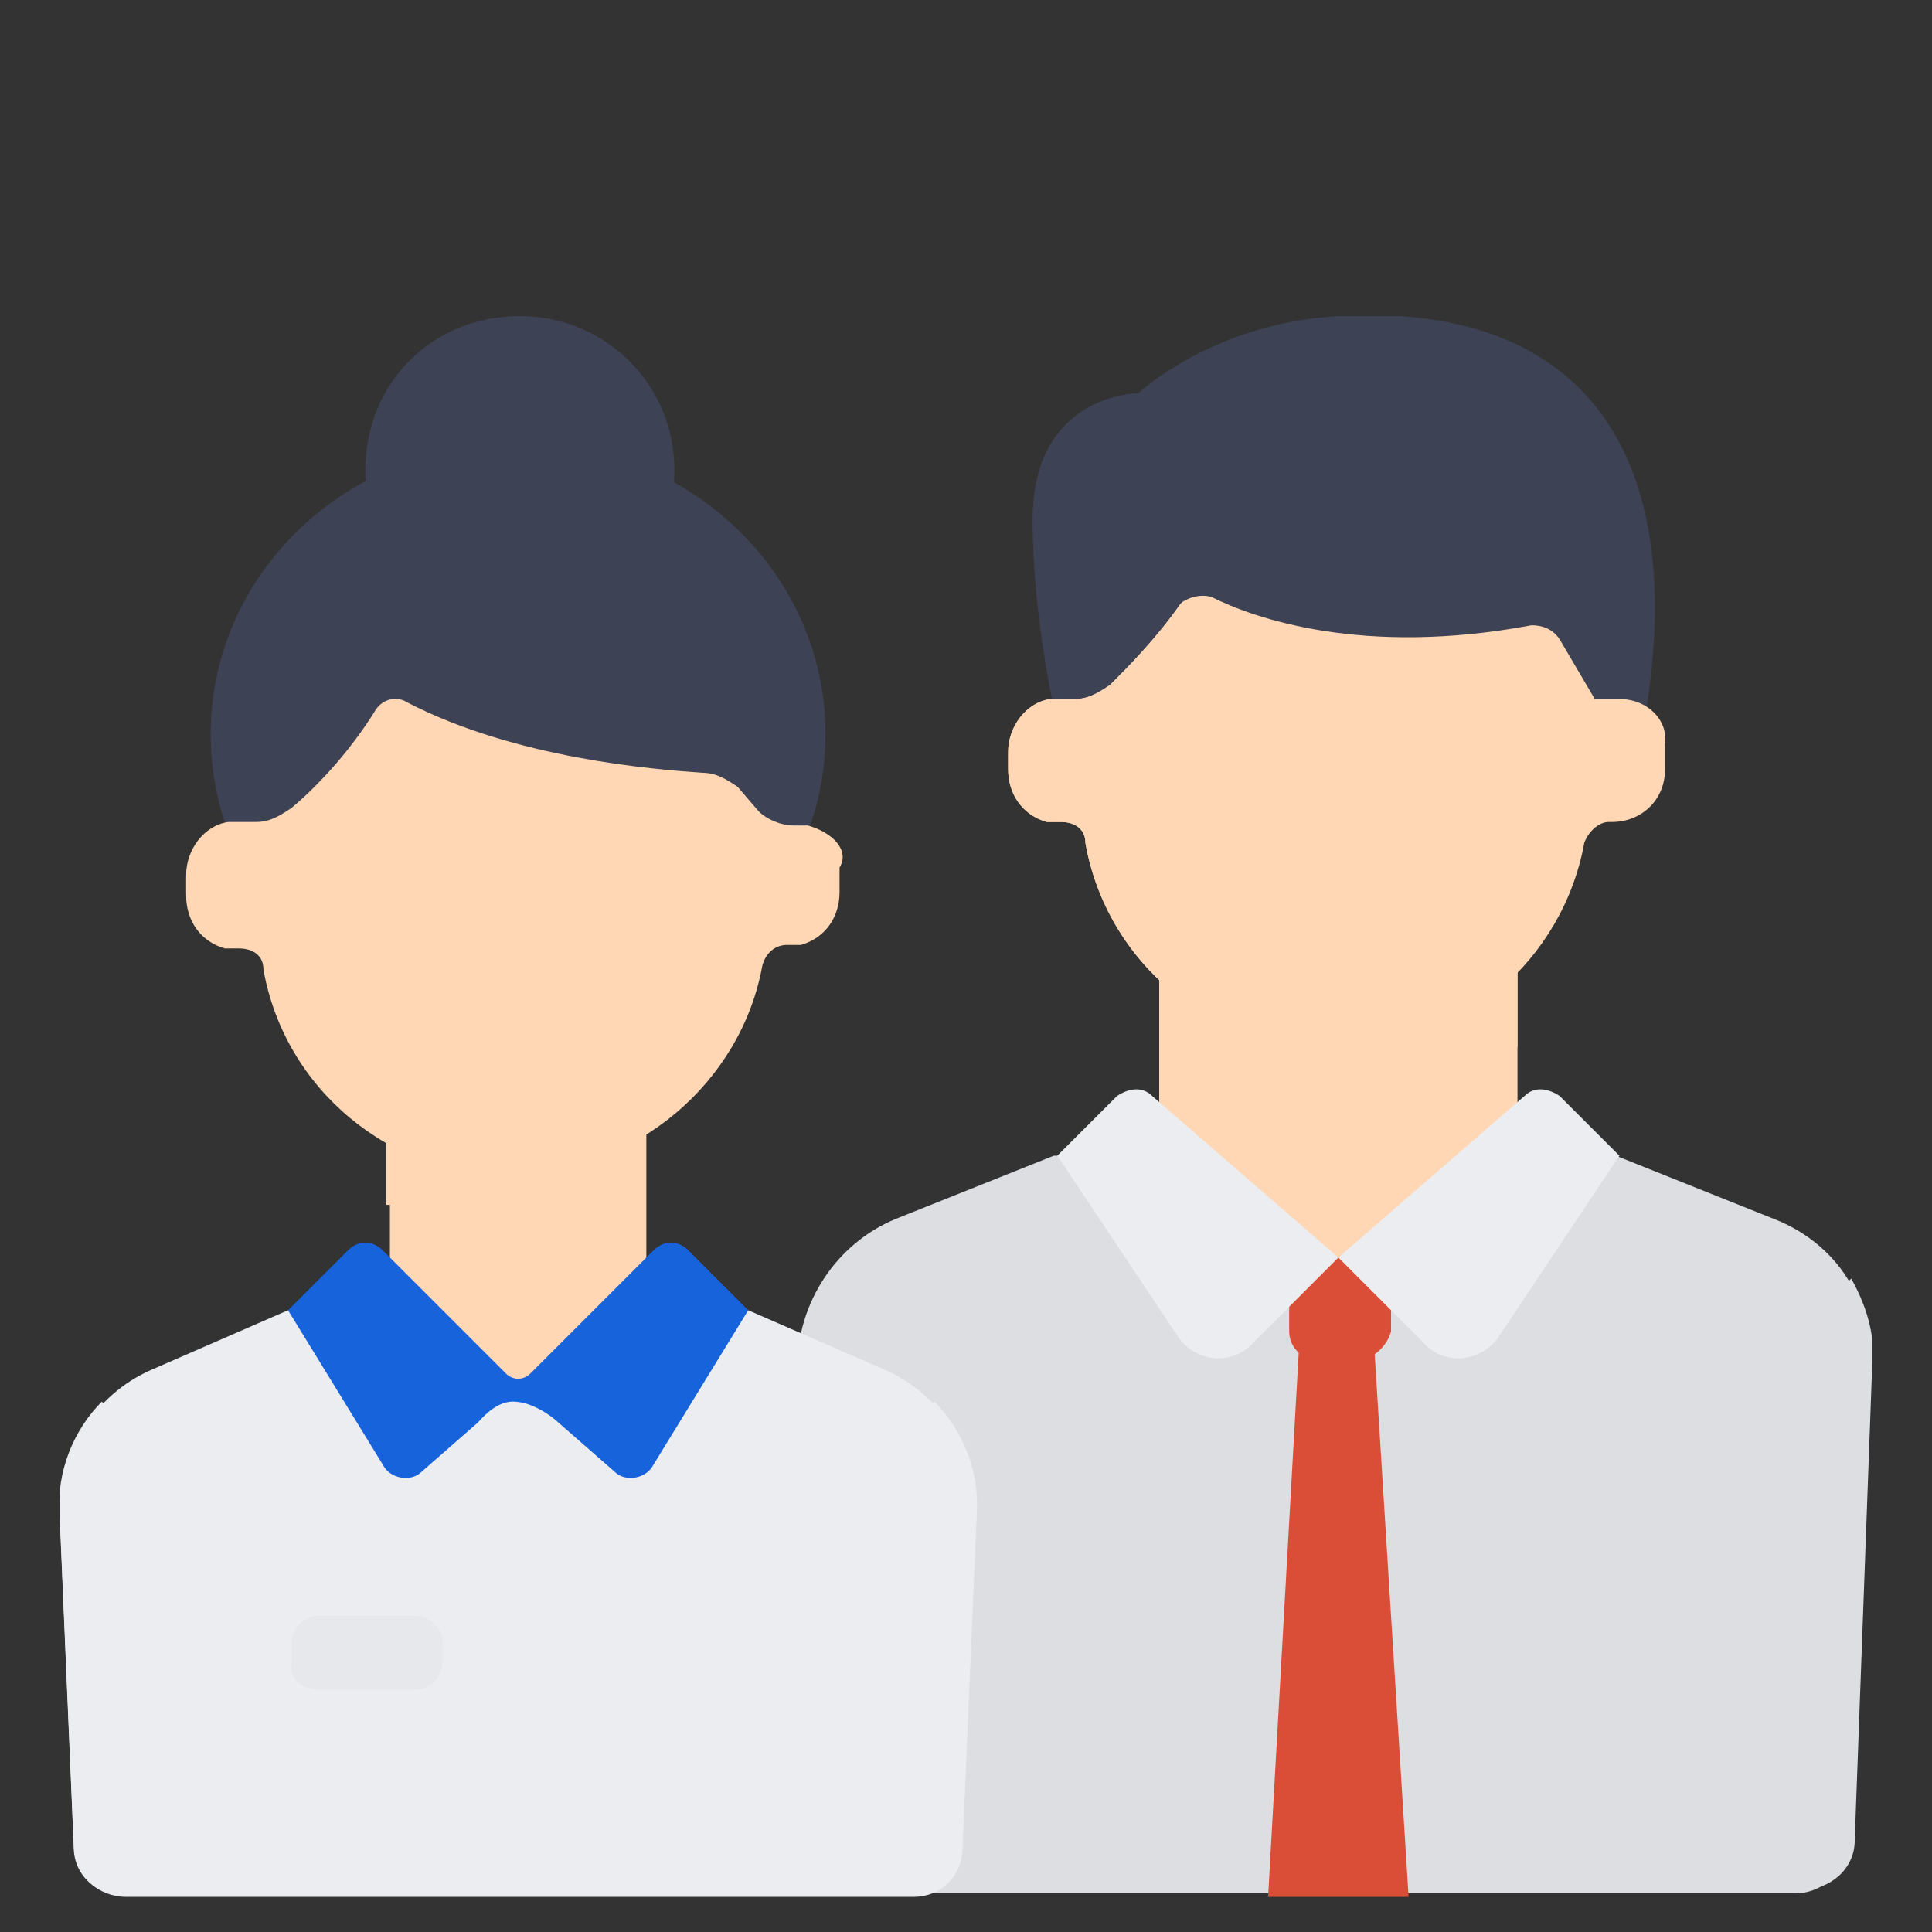
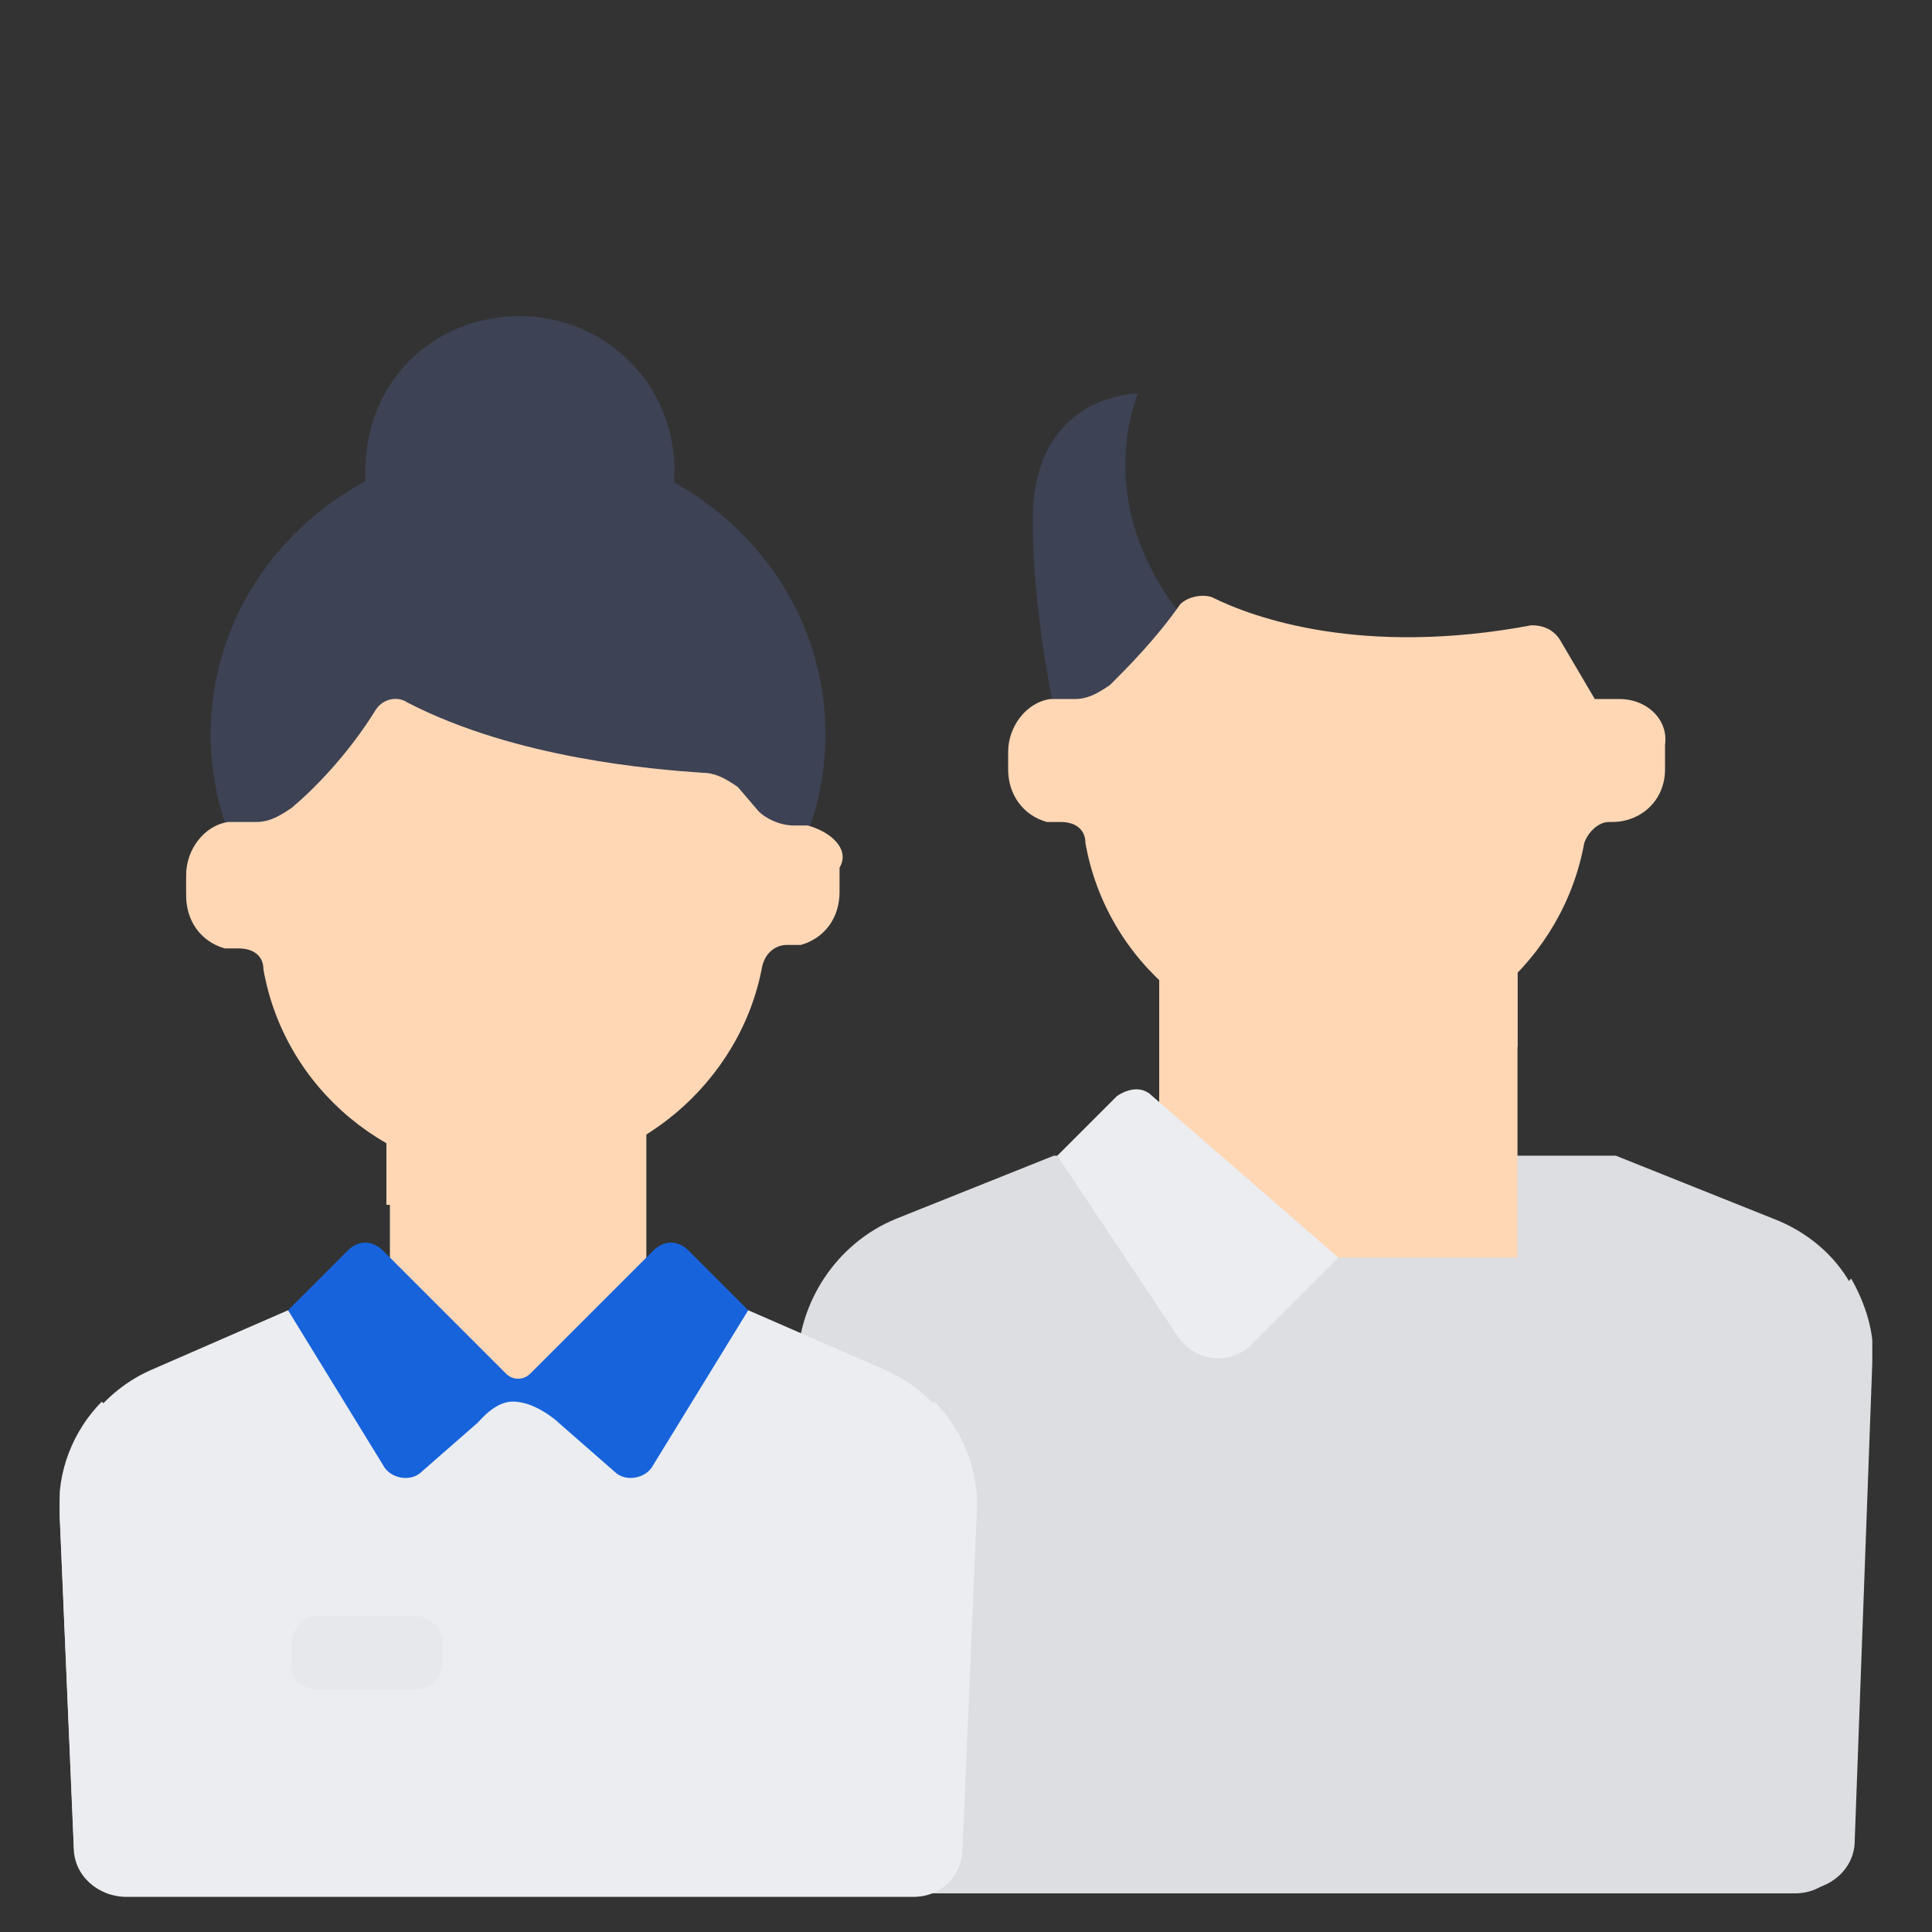
<svg xmlns="http://www.w3.org/2000/svg" xmlns:xlink="http://www.w3.org/1999/xlink" x="0px" y="0px" viewBox="0 0 55 55" style="enable-background:new 0 0 55 55;" xml:space="preserve">
  <rect x="0" y="0" width="55" height="55" fill="#333333" stroke="none" />
  <style type="text/css">	.st0{fill:#33383E;}	.st1{fill:#07B2ED;}	.st2{fill:#FFFFFF;}	.st3{fill:#EBECF1;}	.st4{fill:#EB6E66;}	.st5{clip-path:url(#SVGID_00000082328104571610395230000001636874661349754242_);}	.st6{fill:#466DF7;}	.st7{fill:#F45F57;}	.st8{fill:#3D4254;}	.st9{fill:#1764DC;}	.st10{fill:#DA4E37;}	.st11{fill:#3C4354;}	.st12{fill:#1763DB;}	.st13{fill:#D94F38;}	.st14{fill:#287DDE;}	.st15{fill:#FCC621;}	.st16{clip-path:url(#SVGID_00000022529594332330750980000018298729248588207028_);fill:#3D4254;}	.st17{clip-path:url(#SVGID_00000022529594332330750980000018298729248588207028_);fill:#D94F38;}	.st18{clip-path:url(#SVGID_00000022529594332330750980000018298729248588207028_);fill:#DA4E37;}	.st19{clip-path:url(#SVGID_00000128445237995596900060000014300418968740128692_);fill:#DA4E37;}	.st20{clip-path:url(#SVGID_00000128445237995596900060000014300418968740128692_);fill:#F0F2F5;}	.st21{clip-path:url(#SVGID_00000128445237995596900060000014300418968740128692_);fill:#3D4254;}	.st22{fill:#E5E5E5;}	.st23{clip-path:url(#SVGID_00000094586811500574063390000004830505758192214958_);fill:#F0C8A6;}	.st24{clip-path:url(#SVGID_00000094586811500574063390000004830505758192214958_);fill:#3D4254;}	.st25{clip-path:url(#SVGID_00000094586811500574063390000004830505758192214958_);fill:#FFD7B5;}	.st26{fill:#F27870;}	.st27{clip-path:url(#SVGID_00000088838345535963993920000007959408084060702114_);fill:#1763DB;}	.st28{clip-path:url(#SVGID_00000023998253096993848450000002579292046217320837_);fill:#F0F2F5;}	.st29{clip-path:url(#SVGID_00000023998253096993848450000002579292046217320837_);fill:#3D4254;}	.st30{clip-path:url(#SVGID_00000174582840597318899710000005346326571089711504_);fill:#3D4254;}	.st31{clip-path:url(#SVGID_00000174582840597318899710000005346326571089711504_);fill:#E0E5E8;}	.st32{clip-path:url(#SVGID_00000174582840597318899710000005346326571089711504_);fill:#DA4E37;}	.st33{fill:#E0E5E8;}	.st34{clip-path:url(#SVGID_00000157289210895826760120000002783955983248076693_);fill:#1763DB;}	.st35{clip-path:url(#SVGID_00000175317758301037475670000008873355555792238494_);fill:#DA4E37;}	.st36{clip-path:url(#SVGID_00000175317758301037475670000008873355555792238494_);fill:#F5F7FA;}	.st37{clip-path:url(#SVGID_00000175317758301037475670000008873355555792238494_);fill:#1763DB;}	.st38{clip-path:url(#SVGID_00000175317758301037475670000008873355555792238494_);fill:#3D4254;}	.st39{fill:#6B8091;}	.st40{clip-path:url(#SVGID_00000131363815377181391320000008408426837775421076_);fill:#F0C8A6;}	.st41{clip-path:url(#SVGID_00000131363815377181391320000008408426837775421076_);fill:#FFD7B5;}	.st42{fill:#F5FCFF;}	.st43{fill:#F0F2F5;}	.st44{clip-path:url(#SVGID_00000179640683885583418520000017072093192113086892_);fill:#F0C8A6;}	.st45{clip-path:url(#SVGID_00000179640683885583418520000017072093192113086892_);fill:#E6BE9C;}	.st46{clip-path:url(#SVGID_00000022552230118733219200000002343960440935019172_);fill:#3D4254;}	.st47{clip-path:url(#SVGID_00000022552230118733219200000002343960440935019172_);fill:#FFFFFF;}	.st48{clip-path:url(#SVGID_00000165954279947447273240000006702373065646947471_);fill:#D2D4D7;}	.st49{clip-path:url(#SVGID_00000165954279947447273240000006702373065646947471_);fill:#E6E8EB;}	.st50{fill:#D2D4D7;}	.st51{clip-path:url(#SVGID_00000068654665909819530630000014409249524629819569_);fill:#3D4254;}	.st52{clip-path:url(#SVGID_00000068654665909819530630000014409249524629819569_);fill:#DA4E37;}	.st53{clip-path:url(#SVGID_00000068654665909819530630000014409249524629819569_);fill:#F0F2F5;}	.st54{clip-path:url(#SVGID_00000054241993694289173480000001421687451479783578_);fill:#DA4E37;}	.st55{clip-path:url(#SVGID_00000054241993694289173480000001421687451479783578_);fill:#F0F2F5;}	.st56{clip-path:url(#SVGID_00000054241993694289173480000001421687451479783578_);fill:#3D4254;}	.st57{clip-path:url(#SVGID_00000044159744034139367870000000969873658279791804_);fill:#F0C8A6;}	.st58{clip-path:url(#SVGID_00000044159744034139367870000000969873658279791804_);fill:#3D4254;}	.st59{clip-path:url(#SVGID_00000044159744034139367870000000969873658279791804_);fill:#FFD7B5;}	.st60{clip-path:url(#SVGID_00000132071956503547633450000004588526964715956119_);fill:#1763DB;}	.st61{clip-path:url(#SVGID_00000101821679186708300930000009904459368779981736_);fill:#F0F2F5;}	.st62{clip-path:url(#SVGID_00000101821679186708300930000009904459368779981736_);fill:#3D4254;}	.st63{clip-path:url(#SVGID_00000101821679186708300930000009904459368779981736_);fill:#1763DB;}	.st64{clip-path:url(#SVGID_00000101821679186708300930000009904459368779981736_);fill:#FFFFFF;}	.st65{clip-path:url(#SVGID_00000163056077673321086110000006243584601132383911_);fill:#DCDEE1;}	.st66{clip-path:url(#SVGID_00000070825897491741063370000011696694876009488573_);fill:#DA4E37;}	.st67{fill:#FFD7B5;}	.st68{clip-path:url(#SVGID_00000072280511565302514560000006045419177639380149_);fill:#FFD7B5;}	.st69{clip-path:url(#SVGID_00000072280511565302514560000006045419177639380149_);fill:#3D4254;}	.st70{clip-path:url(#SVGID_00000072280511565302514560000006045419177639380149_);fill:#EBEDF0;}	.st71{clip-path:url(#SVGID_00000072280511565302514560000006045419177639380149_);fill:#DCDEE1;}	.st72{clip-path:url(#SVGID_00000065762769959501536620000011143482170312060578_);fill:#FFD7B5;}	.st73{clip-path:url(#SVGID_00000065762769959501536620000011143482170312060578_);fill:#3D4254;}	.st74{clip-path:url(#SVGID_00000065762769959501536620000011143482170312060578_);fill:#EBEDF0;}	.st75{clip-path:url(#SVGID_00000065762769959501536620000011143482170312060578_);fill:#1763DB;}	.st76{clip-path:url(#SVGID_00000065762769959501536620000011143482170312060578_);fill:#E6E8EB;}	.st77{clip-path:url(#SVGID_00000110439889073350510800000009275323729794699945_);fill:#3D4254;}	.st78{clip-path:url(#SVGID_00000110439889073350510800000009275323729794699945_);fill:#FFD7B5;}	.st79{clip-path:url(#SVGID_00000110439889073350510800000009275323729794699945_);fill:#DCDEE1;}	.st80{clip-path:url(#SVGID_00000110439889073350510800000009275323729794699945_);fill:#EBEDF0;}	.st81{clip-path:url(#SVGID_00000053537039673901651100000005456302857073618867_);fill:#DA4E37;}	.st82{clip-path:url(#SVGID_00000053537039673901651100000005456302857073618867_);fill:#FFD7B5;}	.st83{clip-path:url(#SVGID_00000053537039673901651100000005456302857073618867_);fill:#DCDEE1;}	.st84{clip-path:url(#SVGID_00000053537039673901651100000005456302857073618867_);fill:#EBEDF0;}	.st85{clip-path:url(#SVGID_00000053537039673901651100000005456302857073618867_);fill:#1763DB;}	.st86{clip-path:url(#SVGID_00000053537039673901651100000005456302857073618867_);fill:#3D4254;}	.st87{clip-path:url(#SVGID_00000166655203307067689740000011860674947525268630_);fill:#EBB200;}	.st88{clip-path:url(#SVGID_00000166655203307067689740000011860674947525268630_);fill:#3C4354;}	.st89{clip-path:url(#SVGID_00000031925874705330674330000000060742892011971495_);fill:#3C4354;}	.st90{clip-path:url(#SVGID_00000097469765939564374960000005033461089282470291_);fill:#DA4E37;}	.st91{clip-path:url(#SVGID_00000097469765939564374960000005033461089282470291_);fill:#FFFFFF;}	.st92{clip-path:url(#SVGID_00000062187819252471121180000016144735161345579186_);fill:#DA4E37;}	.st93{clip-path:url(#SVGID_00000062187819252471121180000016144735161345579186_);fill:#FFFFFF;}	.st94{clip-path:url(#SVGID_00000133494547079249242390000013289763696644190906_);fill:#DA4E37;}	.st95{clip-path:url(#SVGID_00000133494547079249242390000013289763696644190906_);fill:#FFFFFF;}	.st96{clip-path:url(#SVGID_00000020360017569361311010000015481445356048088451_);fill:#DA4E37;}	.st97{clip-path:url(#SVGID_00000122679544100107793970000002825689745479851407_);fill:#F0C8A6;}	.st98{fill:#F0C8A6;}	.st99{clip-path:url(#SVGID_00000152974137555743090490000006037786320875436459_);fill:#1763DB;}	.st100{clip-path:url(#SVGID_00000152974137555743090490000006037786320875436459_);fill:#F0C8A6;}	.st101{clip-path:url(#SVGID_00000152974137555743090490000006037786320875436459_);fill:#E6BE9C;}	.st102{clip-path:url(#SVGID_00000152974137555743090490000006037786320875436459_);fill:#FFD7B5;}	.st103{clip-path:url(#SVGID_00000043429773673265321350000006350637103796248498_);fill:#1763DB;}	.st104{clip-path:url(#SVGID_00000043429773673265321350000006350637103796248498_);fill:#F0C8A6;}	.st105{clip-path:url(#SVGID_00000043429773673265321350000006350637103796248498_);fill:#FFD7B5;}	.st106{clip-path:url(#SVGID_00000043429773673265321350000006350637103796248498_);fill:#3D4254;}	.st107{clip-path:url(#SVGID_00000106845102911128923460000005798018198920763304_);fill:#33383D;}	.st108{clip-path:url(#SVGID_00000140003580840646792440000011655485031587590317_);fill:#BF2121;}	.st109{clip-path:url(#SVGID_00000140003580840646792440000011655485031587590317_);fill:#08B2ED;}	.st110{clip-path:url(#SVGID_00000140003580840646792440000011655485031587590317_);fill:#F79E1C;}	.st111{clip-path:url(#SVGID_00000140003580840646792440000011655485031587590317_);}	.st112{clip-path:url(#SVGID_00000019661273528719102750000008624606770319012761_);fill:#33383D;}	.st113{clip-path:url(#SVGID_00000148641826876041800790000014687029800271663549_);fill:#FFFFFF;}	.st114{clip-path:url(#SVGID_00000148641826876041800790000014687029800271663549_);fill:#287DDE;}	.st115{clip-path:url(#SVGID_00000015351575176114309990000017416427730429326258_);fill:#287DDE;}	.st116{clip-path:url(#SVGID_00000054251339355577572850000017518332994222501540_);fill:#287DDE;}	.st117{clip-path:url(#SVGID_00000109745554842249049310000001029004678331447193_);fill:#287DDE;}	.st118{clip-path:url(#SVGID_00000183233774103962807650000003596284300310935169_);fill:#DA4E37;}	.st119{clip-path:url(#SVGID_00000183233774103962807650000003596284300310935169_);fill:#F0F2F5;}	.st120{clip-path:url(#SVGID_00000183233774103962807650000003596284300310935169_);fill:#3D4254;}	.st121{clip-path:url(#SVGID_00000082360774625430353550000012198809313610452662_);fill:#F0C8A6;}	.st122{clip-path:url(#SVGID_00000082360774625430353550000012198809313610452662_);fill:#3D4254;}	.st123{clip-path:url(#SVGID_00000082360774625430353550000012198809313610452662_);fill:#FFD7B5;}	.st124{clip-path:url(#SVGID_00000068676445593033209730000013589121510391449248_);fill:#1763DB;}	.st125{clip-path:url(#SVGID_00000103257321386374738680000013358705146991389352_);fill:#F0F2F5;}	.st126{clip-path:url(#SVGID_00000103257321386374738680000013358705146991389352_);fill:#3D4254;}	.st127{clip-path:url(#SVGID_00000160878621913191135830000009874200339024378295_);fill:#F0F2F5;}			.st128{clip-path:url(#SVGID_00000160878621913191135830000009874200339024378295_);fill:none;stroke:#DA4E37;stroke-width:1.689;stroke-miterlimit:10;}	.st129{fill:#D8D9DD;}	.st130{clip-path:url(#SVGID_00000001642717364304036140000007094130764461326995_);fill:#3D4254;}	.st131{clip-path:url(#SVGID_00000001642717364304036140000007094130764461326995_);fill:#1763DB;}	.st132{clip-path:url(#SVGID_00000053527102203758948330000008553991958328145804_);fill:#DCDEE1;}	.st133{clip-path:url(#SVGID_00000041990807161558139480000003615110880012025769_);fill:#DA4E37;}	.st134{clip-path:url(#SVGID_00000163776367519802162860000008452646172521912708_);fill:#FFD7B5;}	.st135{clip-path:url(#SVGID_00000163776367519802162860000008452646172521912708_);fill:#3D4254;}	.st136{clip-path:url(#SVGID_00000163776367519802162860000008452646172521912708_);fill:#EBEDF0;}	.st137{clip-path:url(#SVGID_00000163776367519802162860000008452646172521912708_);fill:#DCDEE1;}	.st138{clip-path:url(#SVGID_00000093874355202746054800000017199643235042602430_);fill:#FFD7B5;}	.st139{clip-path:url(#SVGID_00000093874355202746054800000017199643235042602430_);fill:#3D4254;}	.st140{clip-path:url(#SVGID_00000093874355202746054800000017199643235042602430_);fill:#EBEDF0;}	.st141{clip-path:url(#SVGID_00000093874355202746054800000017199643235042602430_);fill:#1763DB;}	.st142{clip-path:url(#SVGID_00000093874355202746054800000017199643235042602430_);fill:#E6E8EB;}	.st143{clip-path:url(#SVGID_00000073708261462270481300000005646665539926945715_);fill:#F0F2F5;}	.st144{clip-path:url(#SVGID_00000073708261462270481300000005646665539926945715_);fill:#1764DC;}	.st145{clip-path:url(#SVGID_00000073708261462270481300000005646665539926945715_);fill:#3D4254;}	.st146{clip-path:url(#SVGID_00000073708261462270481300000005646665539926945715_);fill:#DA4E37;}</style>
  <g id="Calque_1" />
  <g id="Calque_2">
    <g>
      <g>
        <defs>
          <rect id="SVGID_00000087381331003999690340000002994522958174928019_" x="1.7" y="9" width="51.6" height="45" />
        </defs>
        <clipPath id="SVGID_00000026131660452901433290000015639819205700073122_">
          <use xlink:href="#SVGID_00000087381331003999690340000002994522958174928019_" style="overflow:visible;" />
        </clipPath>
        <path style="clip-path:url(#SVGID_00000026131660452901433290000015639819205700073122_);fill:#DCDEE1;" d="M50.5,34.7l-4.5-1.8     h-16l-4.5,1.8c-1.7,0.7-2.8,2.4-2.8,4.2l0.5,13.6c0,0.8,0.7,1.4,1.4,1.4h26.5c0.8,0,1.4-0.6,1.5-1.4l0.5-13.6     C53.4,37.1,52.3,35.4,50.5,34.7" />
      </g>
-       <polygon class="st10" points="37,38 36.1,54 40.1,54 39.1,38   " />
      <g>
        <defs>
          <rect id="SVGID_00000170279157920604800730000011572877076731883682_" x="1.7" y="9" width="51.6" height="45" />
        </defs>
        <clipPath id="SVGID_00000000185213084750592330000004945794472214491266_">
          <use xlink:href="#SVGID_00000170279157920604800730000011572877076731883682_" style="overflow:visible;" />
        </clipPath>
-         <path style="clip-path:url(#SVGID_00000000185213084750592330000004945794472214491266_);fill:#DA4E37;" d="M38.7,38.7h-1.2     c-0.5,0-0.8-0.4-0.8-0.8v-2.1h2.9v2.1C39.5,38.3,39.1,38.7,38.7,38.7" />
      </g>
      <rect x="33" y="27.1" class="st67" width="10.2" height="8.7" />
      <g>
        <defs>
          <rect id="SVGID_00000160168332872946815280000002170791414013733538_" x="1.7" y="9" width="51.6" height="45" />
        </defs>
        <clipPath id="SVGID_00000004543034012978999790000016567080623101636031_">
          <use xlink:href="#SVGID_00000160168332872946815280000002170791414013733538_" style="overflow:visible;" />
        </clipPath>
        <path style="clip-path:url(#SVGID_00000004543034012978999790000016567080623101636031_);fill:#FFD7B5;" d="M33,29.8     c1.4,1,3.2,1.6,5.1,1.6c1.9,0,3.6-0.6,5.1-1.6v-2.7H33V29.8z" />
-         <path style="clip-path:url(#SVGID_00000004543034012978999790000016567080623101636031_);fill:#3D4254;" d="M38.1,9     c-3.6,0.2-5.7,2.2-5.7,2.2s-3,0-3,3.6c0,2.9,0.7,5.8,0.7,5.8h16.7C48.2,12.6,44.8,8.6,38.1,9" />
        <path style="clip-path:url(#SVGID_00000004543034012978999790000016567080623101636031_);fill:#3D4254;" d="M33.7,17.6     c-2.7-3.3-1.3-6.4-1.3-6.4s-3,0-3,3.6c0,2.9,0.7,5.8,0.7,5.8h3.6V17.6z" />
        <path style="clip-path:url(#SVGID_00000004543034012978999790000016567080623101636031_);fill:#FFD7B5;" d="M46.1,19.9h-0.7     l-1-1.7c-0.2-0.3-0.5-0.4-0.8-0.4c-4.8,0.9-7.9-0.2-9.1-0.8c-0.3-0.1-0.7,0-0.9,0.2c-0.7,1-1.5,1.8-2,2.3c-0.3,0.2-0.6,0.4-1,0.4     h-0.5c0,0,0,0,0,0c-0.1,0-0.2,0-0.2,0c-0.7,0.1-1.2,0.8-1.2,1.5v0.5c0,0.7,0.4,1.3,1.1,1.5c0.2,0,0.3,0,0.4,0     c0.4,0,0.7,0.2,0.7,0.6c0.6,3.4,3.6,5.9,7.1,5.9c3.6,0,6.5-2.6,7.1-5.9c0.1-0.3,0.4-0.6,0.7-0.6h0.1c0.8,0,1.5-0.6,1.5-1.5v-0.7     C47.5,20.5,46.9,19.9,46.1,19.9" />
-         <path style="clip-path:url(#SVGID_00000004543034012978999790000016567080623101636031_);fill:#FFD7B5;" d="M33.7,22.8v-5.7     c0,0-0.1,0.1-0.1,0.1c-0.7,1-1.5,1.8-2,2.3c-0.3,0.2-0.6,0.4-1,0.4h-0.5c0,0,0,0,0,0c-0.1,0-0.2,0-0.2,0     c-0.7,0.1-1.2,0.8-1.2,1.5v0.5c0,0.7,0.4,1.3,1.1,1.5c0.2,0,0.3,0,0.4,0c0.4,0,0.7,0.2,0.7,0.6c0.6,3.4,3.6,5.9,7.1,5.9     c0.5,0,1-0.1,1.4-0.1C36.2,29.2,33.7,26.3,33.7,22.8" />
        <path style="clip-path:url(#SVGID_00000004543034012978999790000016567080623101636031_);fill:#EBEDF0;" d="M38.1,35.8l-5.3-4.6     c-0.3-0.3-0.7-0.2-1,0l-1.7,1.7l3.4,5.1c0.5,0.8,1.6,0.9,2.2,0.2L38.1,35.8z" />
-         <path style="clip-path:url(#SVGID_00000004543034012978999790000016567080623101636031_);fill:#EBEDF0;" d="M38.1,35.8l5.3-4.6     c0.3-0.3,0.7-0.2,1,0l1.7,1.7L42.7,38c-0.5,0.8-1.6,0.9-2.2,0.2L38.1,35.8z" />
        <path style="clip-path:url(#SVGID_00000004543034012978999790000016567080623101636031_);fill:#DCDEE1;" d="M49.5,39.6l3.2-3.2     c0.4,0.7,0.7,1.6,0.6,2.4l-0.5,13.6c0,0.8-0.7,1.4-1.5,1.4h-3.1V42.7C48.2,41.6,48.7,40.5,49.5,39.6" />
        <path style="clip-path:url(#SVGID_00000004543034012978999790000016567080623101636031_);fill:#DCDEE1;" d="M30.9,44.5h3.4     c0.5,0,0.8-0.4,0.8-0.8v-0.5c0-0.5-0.4-0.8-0.8-0.8h-3.4c-0.5,0-0.8,0.4-0.8,0.8v0.5C30.1,44.1,30.5,44.5,30.9,44.5" />
        <path style="clip-path:url(#SVGID_00000004543034012978999790000016567080623101636031_);fill:#EBEDF0;" d="M25.2,39l-3.9-1.7     H8.2L4.3,39c-1.6,0.7-2.7,2.4-2.6,4.2l0.4,9.4c0,0.8,0.7,1.4,1.5,1.4H26c0.8,0,1.4-0.6,1.4-1.4l0.4-9.4     C27.9,41.4,26.8,39.7,25.2,39" />
      </g>
      <rect x="11.1" y="32.2" class="st67" width="7.3" height="7.3" />
      <g>
        <defs>
          <rect id="SVGID_00000179628321799931512780000008383871379565260675_" x="1.7" y="9" width="51.6" height="45" />
        </defs>
        <clipPath id="SVGID_00000014607112703825159220000013020729951763844018_">
          <use xlink:href="#SVGID_00000179628321799931512780000008383871379565260675_" style="overflow:visible;" />
        </clipPath>
        <path style="clip-path:url(#SVGID_00000014607112703825159220000013020729951763844018_);fill:#FFD7B5;" d="M11.1,34.3     c1.1,0.5,2.3,0.8,3.6,0.8s2.5-0.3,3.6-0.8v-2.1h-7.3V34.3z" />
        <path style="clip-path:url(#SVGID_00000014607112703825159220000013020729951763844018_);fill:#3D4254;" d="M14.8,9     c2.4,0,4.4,1.9,4.4,4.4s-1.9,4.4-4.4,4.4s-4.4-1.9-4.4-4.4S12.3,9,14.8,9" />
        <path style="clip-path:url(#SVGID_00000014607112703825159220000013020729951763844018_);fill:#3D4254;" d="M14.8,12.6     c4.8,0,8.7,3.7,8.7,8.3c0,4.6-3.9,8.3-8.7,8.3S6,25.6,6,20.9C6,16.3,9.9,12.6,14.8,12.6" />
        <path style="clip-path:url(#SVGID_00000014607112703825159220000013020729951763844018_);fill:#3D4254;" d="M11.9,22     c-2.9-2.9-3.3-5.4-3.3-7C7,16.6,6,18.6,6,20.9c0,1.6,0.5,3,1.2,4.3L11.9,22z" />
        <path style="clip-path:url(#SVGID_00000014607112703825159220000013020729951763844018_);fill:#FFD7B5;" d="M23,23.5     c-0.1,0-0.4,0-0.4,0c-0.4,0-0.8-0.2-1-0.4L21,22.4C20.7,22.2,20.4,22,20,22c-1.4-0.1-5.3-0.4-8.4-2c-0.3-0.2-0.7-0.1-0.9,0.2     c-0.8,1.3-1.8,2.3-2.4,2.8c-0.3,0.2-0.6,0.4-1,0.4H6.7h0c-0.1,0-0.2,0-0.2,0c-0.7,0.1-1.2,0.8-1.2,1.5v0.5c0,0.7,0.4,1.3,1.1,1.5     c0.2,0,0.3,0,0.4,0c0.4,0,0.7,0.2,0.7,0.6c0.6,3.4,3.6,5.9,7.1,5.9s6.5-2.6,7.1-5.9c0.1-0.4,0.4-0.6,0.7-0.6c0.1,0,0.3,0,0.4,0     c0.7-0.2,1.1-0.8,1.1-1.5v-0.7C24.2,24.2,23.7,23.7,23,23.5" />
        <path style="clip-path:url(#SVGID_00000014607112703825159220000013020729951763844018_);fill:#FFD7B5;" d="M10.4,26.4v-5.7     c-0.8,1.1-1.6,2-2.1,2.4c-0.3,0.2-0.6,0.4-1,0.4H6.7c0,0,0,0,0,0c-0.1,0-0.2,0-0.2,0c-0.7,0.1-1.2,0.8-1.2,1.5v0.5     c0,0.7,0.4,1.3,1.1,1.5c0.2,0,0.3,0,0.4,0c0.4,0,0.7,0.2,0.7,0.6c0.6,3.4,3.6,5.9,7.1,5.9c0.5,0,1-0.1,1.4-0.1     C12.9,32.8,10.4,29.9,10.4,26.4" />
        <path style="clip-path:url(#SVGID_00000014607112703825159220000013020729951763844018_);fill:#EBEDF0;" d="M5.6,43.1l-2.7-3.2     c-0.8,0.8-1.3,2-1.2,3.2l0.4,9.4c0,0.8,0.7,1.4,1.4,1.4h3.2v-7.6C6.8,45.2,6.4,44,5.6,43.1" />
        <path style="clip-path:url(#SVGID_00000014607112703825159220000013020729951763844018_);fill:#EBEDF0;" d="M23.9,43.1l2.7-3.2     c0.8,0.8,1.3,2,1.2,3.2l-0.4,9.4c0,0.8-0.7,1.4-1.4,1.4h-3.2v-7.6C22.7,45.2,23.1,44,23.9,43.1" />
        <path style="clip-path:url(#SVGID_00000014607112703825159220000013020729951763844018_);fill:#1763DB;" d="M19.6,35.6     c-0.3-0.3-0.7-0.3-1,0l-3.5,3.5c-0.2,0.2-0.5,0.2-0.7,0l-3.5-3.5c-0.3-0.3-0.7-0.3-1,0l-1.7,1.7l2.7,4.4c0.2,0.4,0.8,0.5,1.1,0.2     l1.6-1.4c0.1-0.1,0.5-0.6,1-0.6c0.6,0,1.2,0.5,1.3,0.6l1.6,1.4c0.3,0.3,0.9,0.2,1.1-0.2l2.7-4.4L19.6,35.6z" />
        <path style="clip-path:url(#SVGID_00000014607112703825159220000013020729951763844018_);fill:#E6E8EB;" d="M9.1,48.1h2.7     c0.5,0,0.8-0.4,0.8-0.8v-0.5c0-0.5-0.4-0.8-0.8-0.8H9.1c-0.5,0-0.8,0.4-0.8,0.8v0.5C8.2,47.8,8.6,48.1,9.1,48.1" />
      </g>
    </g>
  </g>
</svg>